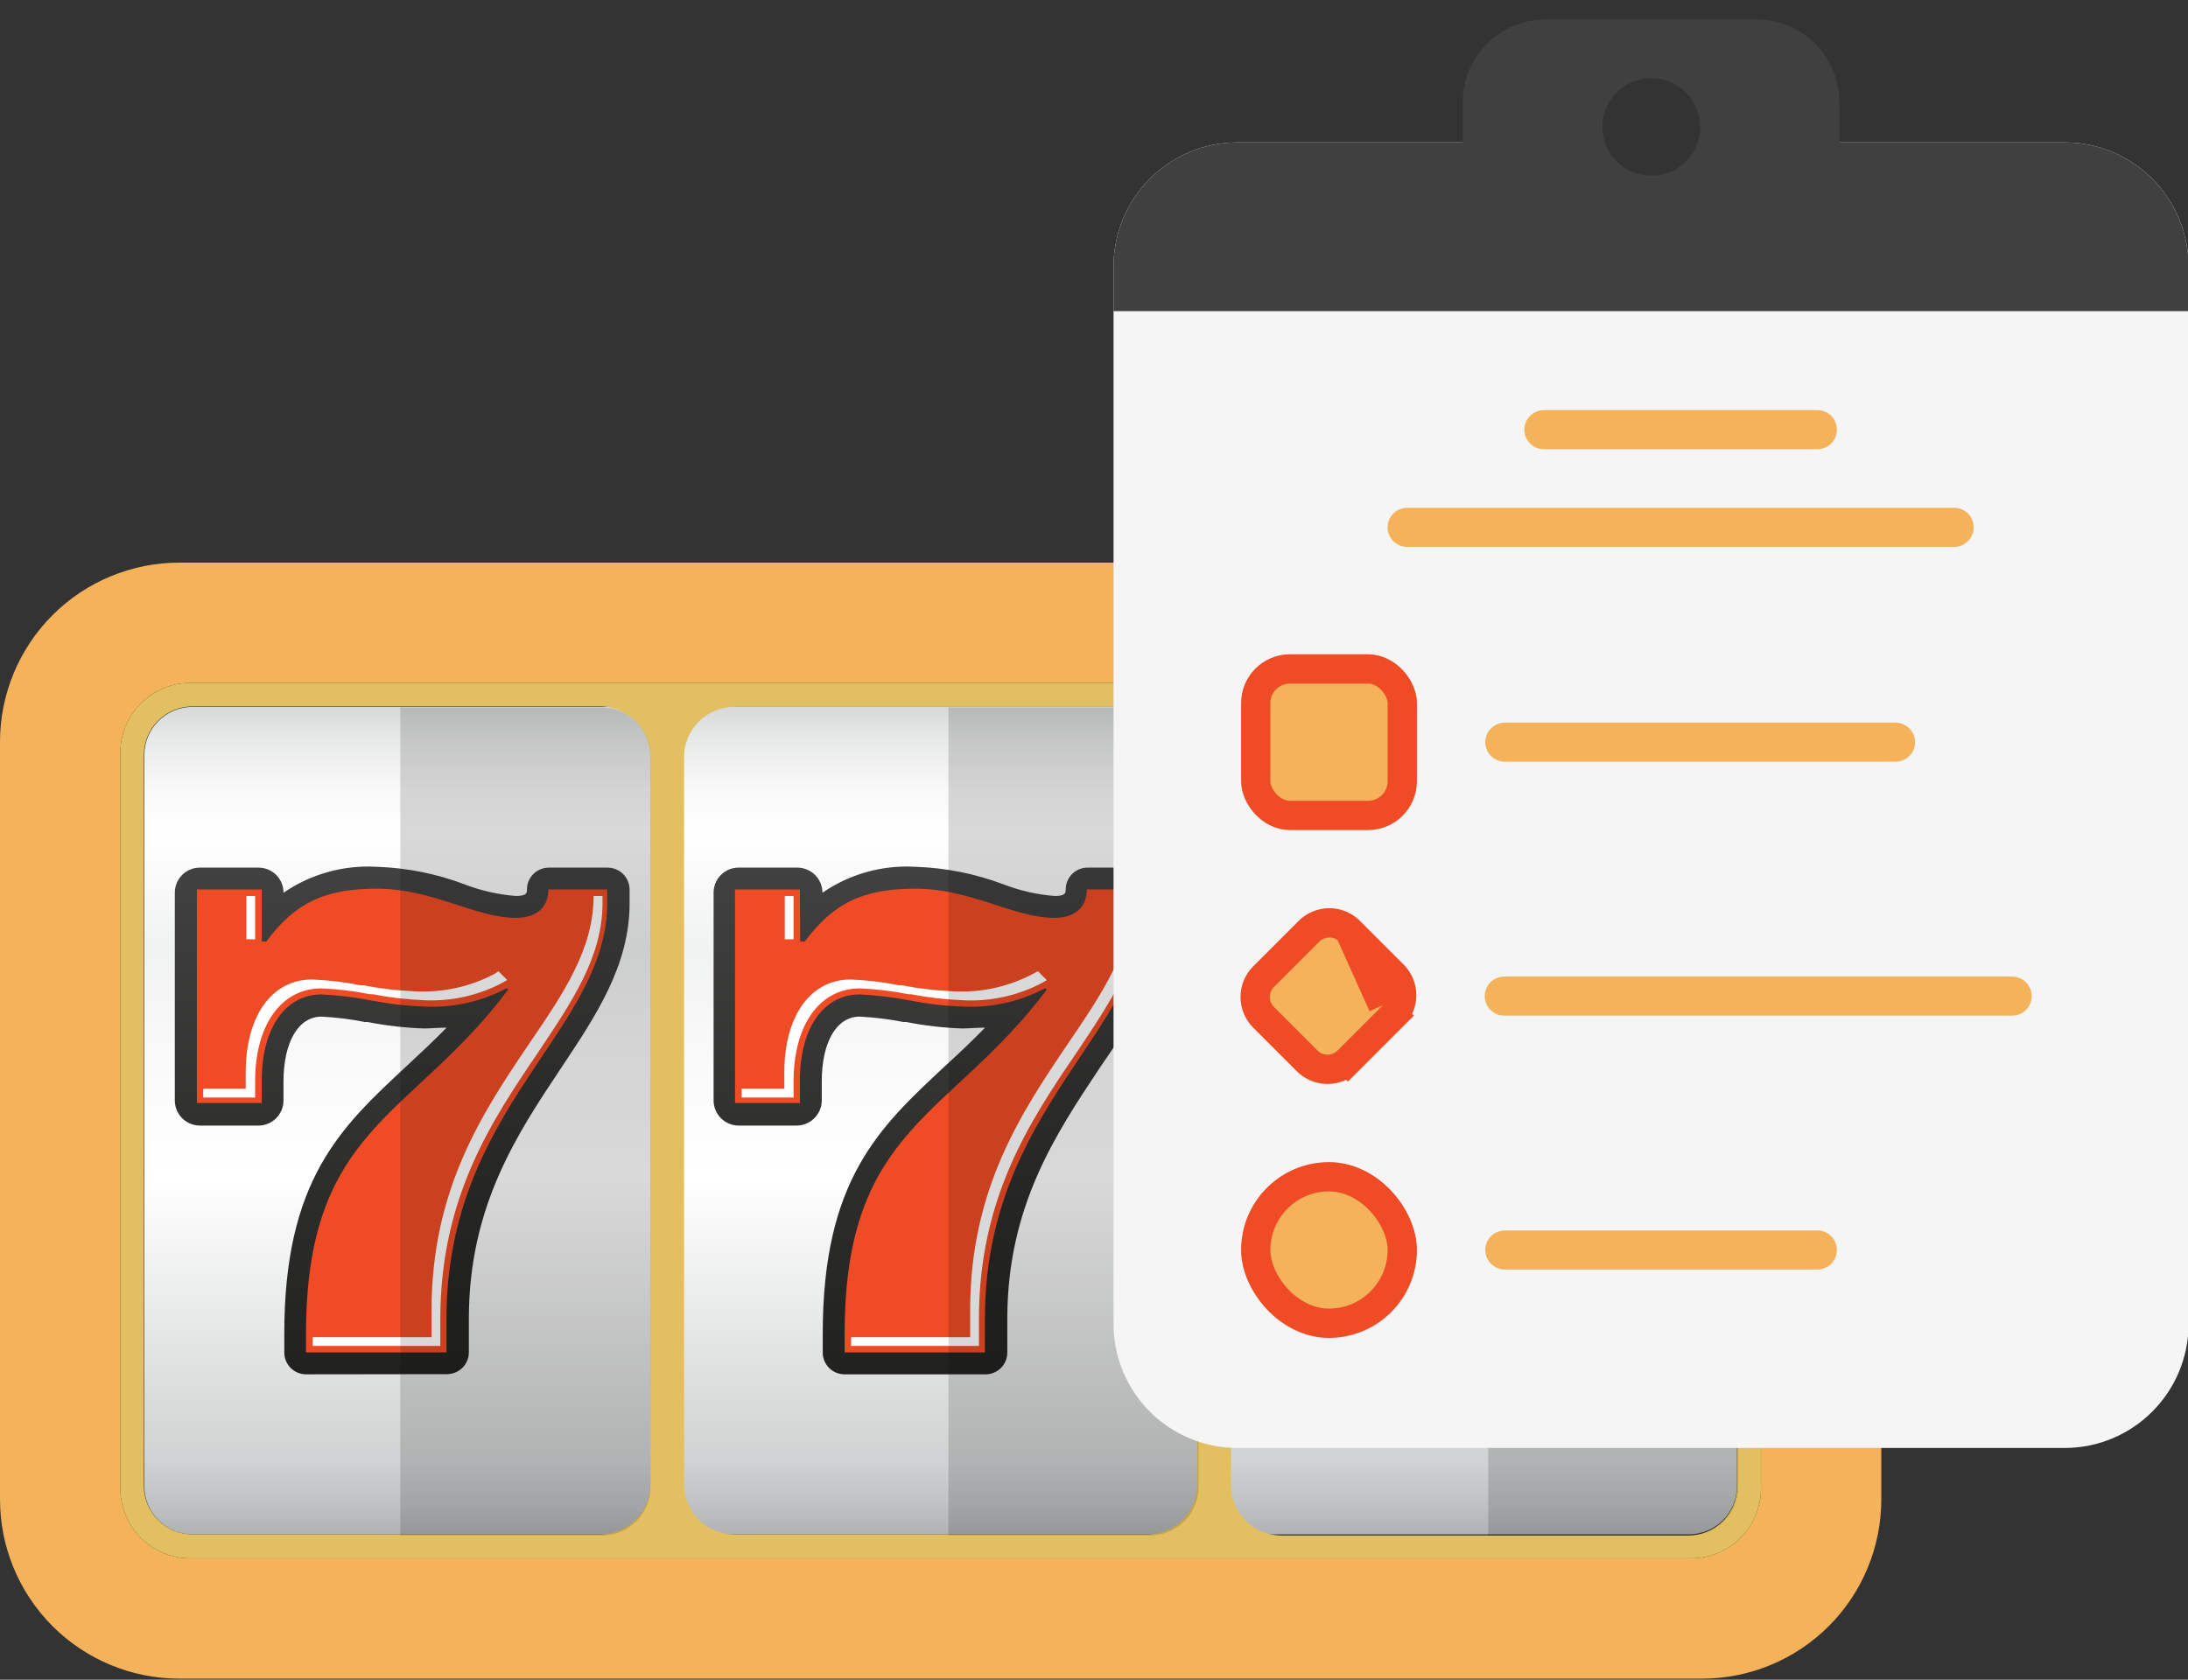
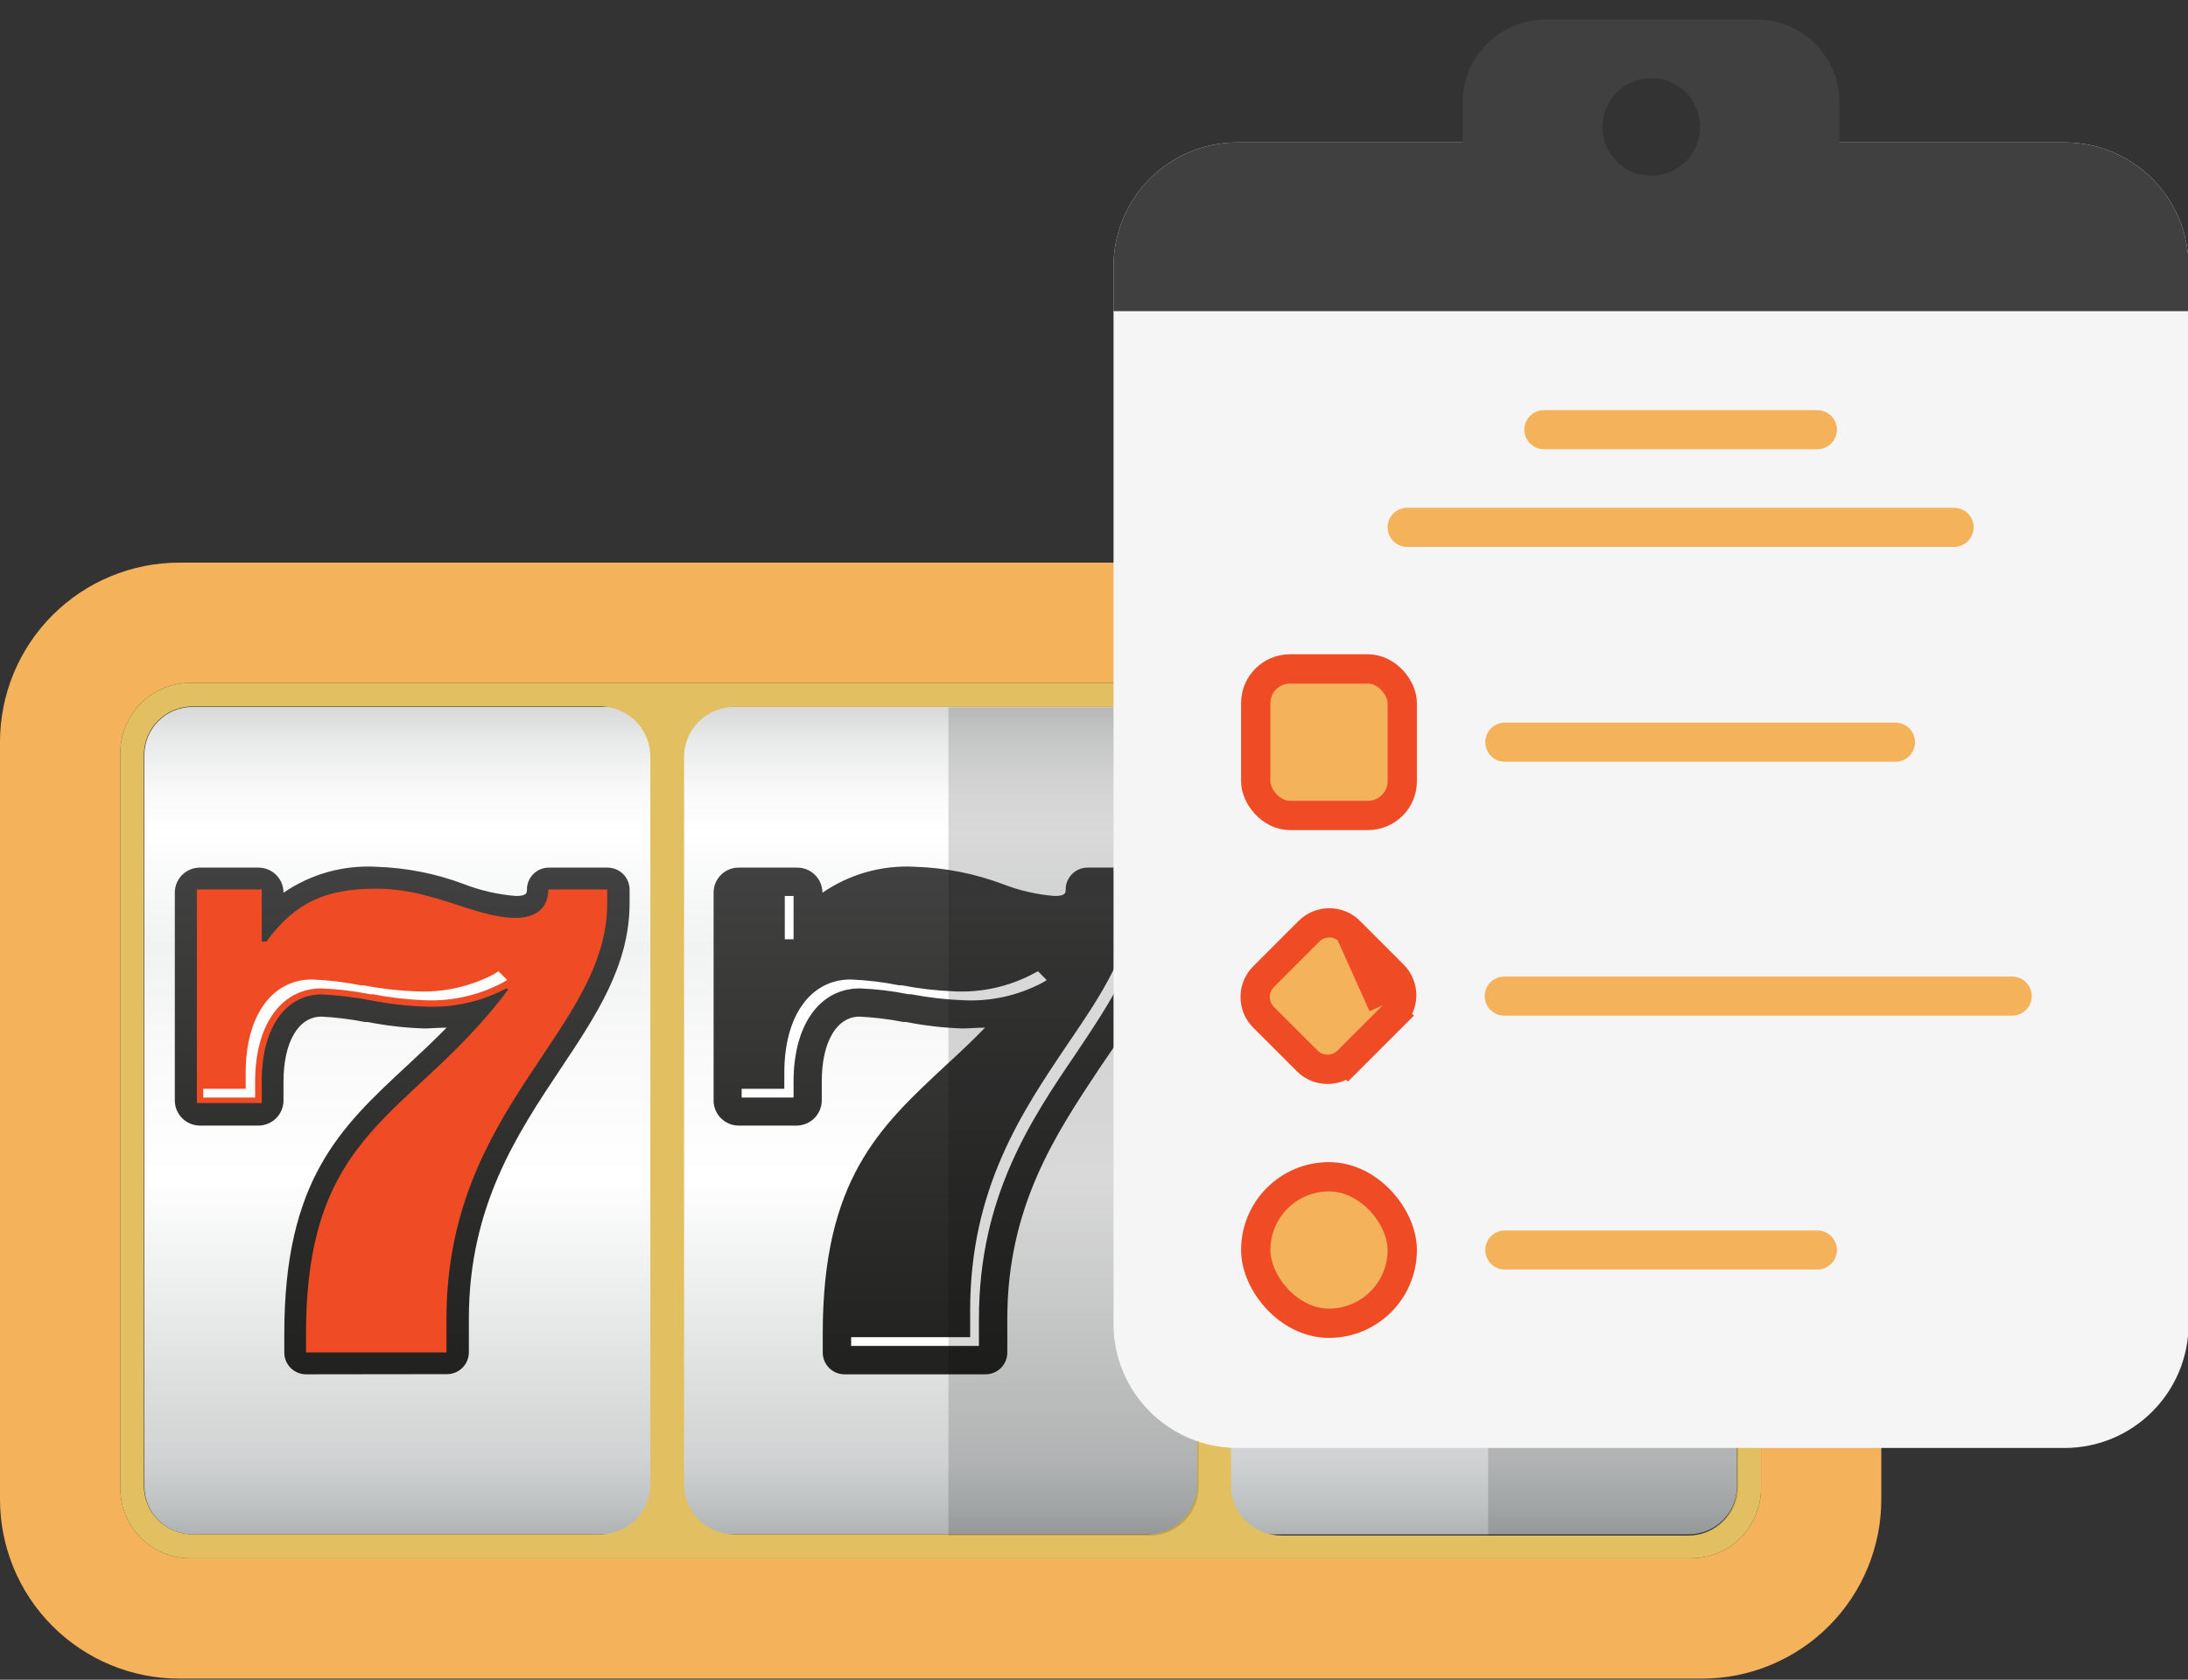
<svg xmlns="http://www.w3.org/2000/svg" width="112" height="86" viewBox="0 0 112 86" fill="none">
  <rect x="0" y="0" width="112" height="86" fill="#333333" stroke="none" />
  <g clip-path="url(#clip0_4_6)">
    <path d="M86.447 36.194H9.854C8.492 36.194 7.389 37.298 7.389 38.66V76.093C7.389 77.455 8.492 78.559 9.854 78.559H86.447C87.808 78.559 88.912 77.455 88.912 76.093V38.66C88.912 37.298 87.808 36.194 86.447 36.194Z" fill="url(#paint0_linear_4_6)" />
    <path d="M15.665 70.365C15.37 70.365 15.088 70.248 14.879 70.039C14.67 69.83 14.553 69.547 14.553 69.252V68.273C14.553 60.403 17.442 57.713 20.804 54.591C21.477 53.969 22.166 53.321 22.863 52.615C22.448 52.615 22.033 52.657 21.701 52.657C20.73 52.625 19.764 52.514 18.812 52.325H18.671C17.939 52.18 17.199 52.089 16.454 52.051C15.275 52.051 14.512 53.354 14.512 55.372V56.343C14.512 56.683 14.377 57.009 14.138 57.25C13.898 57.491 13.573 57.627 13.233 57.63H10.228C9.888 57.627 9.563 57.491 9.323 57.25C9.084 57.009 8.949 56.683 8.949 56.343V45.708C8.948 45.54 8.981 45.373 9.044 45.217C9.108 45.06 9.202 44.919 9.321 44.799C9.44 44.679 9.581 44.584 9.737 44.52C9.892 44.455 10.059 44.422 10.228 44.422H13.233C13.402 44.422 13.569 44.455 13.724 44.52C13.88 44.584 14.021 44.679 14.14 44.799C14.259 44.919 14.353 45.06 14.417 45.217C14.48 45.373 14.513 45.54 14.512 45.708C15.908 44.749 17.585 44.281 19.277 44.38C20.816 44.429 22.336 44.732 23.776 45.277C24.62 45.602 25.506 45.804 26.408 45.874C26.973 45.874 26.973 45.708 26.973 45.542C26.973 45.245 27.091 44.96 27.301 44.75C27.511 44.54 27.796 44.422 28.093 44.422H31.107C31.404 44.424 31.687 44.542 31.897 44.752C32.107 44.962 32.225 45.246 32.228 45.542V46.24C32.228 49.436 30.509 52.001 28.699 54.716C26.491 58.036 24 61.747 24 67.517V69.244C23.998 69.54 23.879 69.823 23.669 70.031C23.459 70.24 23.176 70.356 22.88 70.356L15.665 70.365Z" fill="url(#paint1_linear_4_6)" />
    <path d="M13.399 48.207H13.632C15.118 46.206 16.645 45.501 19.277 45.501C22.174 45.501 24.324 46.995 26.408 46.995C27.388 46.995 28.068 46.522 28.068 45.542H31.082V46.24C31.082 52.782 22.855 56.658 22.855 67.517V69.244H15.665V68.273C15.665 57.688 21.078 57.256 26.01 50.673L25.935 50.598C24.635 51.29 23.171 51.614 21.701 51.536C20.795 51.502 19.892 51.397 19.003 51.221C18.162 51.059 17.31 50.956 16.454 50.914C14.727 50.914 13.399 52.474 13.399 55.338V56.476H10.078V45.542H13.399V48.207Z" fill="#EF4C26" />
    <path d="M25.32 49.859C24.071 50.521 22.665 50.831 21.253 50.756C20.363 50.721 19.478 50.618 18.604 50.449H18.463C17.642 50.282 16.81 50.182 15.973 50.15C13.914 50.15 12.577 52.018 12.577 54.915V55.745H10.402V56.194H13.059V55.372C13.059 52.474 14.395 50.606 16.454 50.606C17.291 50.639 18.124 50.739 18.945 50.905H19.086C19.96 51.075 20.845 51.177 21.734 51.212C23.125 51.275 24.507 50.962 25.736 50.308L25.96 50.175L25.512 49.726L25.32 49.859Z" fill="white" />
-     <path d="M22.091 67.077V68.464H16.006V68.912H22.539V67.525C22.539 61.316 25.171 57.381 27.52 53.919C29.28 51.279 30.841 49.004 30.841 46.248V45.874H30.385C30.385 48.597 28.849 50.855 27.064 53.471C24.723 56.941 22.091 60.867 22.091 67.077Z" fill="white" />
-     <path d="M13.059 45.874H12.61V48.091H13.059V45.874Z" fill="white" />
    <path d="M43.236 70.365C43.089 70.366 42.944 70.338 42.807 70.282C42.672 70.227 42.548 70.145 42.444 70.042C42.34 69.938 42.257 69.815 42.2 69.68C42.144 69.544 42.115 69.399 42.115 69.252V68.273C42.115 60.403 45.012 57.713 48.366 54.591C49.047 53.969 49.736 53.321 50.425 52.615C50.018 52.615 49.595 52.657 49.271 52.657C48.301 52.626 47.334 52.515 46.382 52.325H46.241C45.502 52.18 44.752 52.088 44 52.051C42.821 52.051 42.065 53.354 42.065 55.372V56.343C42.063 56.684 41.927 57.01 41.686 57.25C41.445 57.491 41.119 57.628 40.779 57.63H37.798C37.628 57.628 37.459 57.592 37.303 57.524C37.147 57.456 37.005 57.358 36.887 57.235C36.769 57.112 36.676 56.967 36.615 56.809C36.553 56.65 36.523 56.48 36.528 56.31V45.708C36.527 45.539 36.559 45.371 36.624 45.215C36.688 45.058 36.783 44.916 36.902 44.796C37.022 44.676 37.164 44.581 37.321 44.517C37.478 44.453 37.645 44.42 37.815 44.422H40.812C41.153 44.422 41.48 44.557 41.722 44.798C41.963 45.04 42.099 45.367 42.099 45.708C43.492 44.748 45.166 44.28 46.855 44.38C48.397 44.429 49.92 44.733 51.363 45.277C52.204 45.603 53.088 45.804 53.987 45.874C54.551 45.874 54.551 45.708 54.551 45.542C54.551 45.254 54.662 44.976 54.862 44.767C55.061 44.558 55.334 44.434 55.622 44.422H58.636C58.784 44.419 58.932 44.447 59.07 44.502C59.208 44.557 59.333 44.64 59.439 44.744C59.545 44.848 59.629 44.972 59.686 45.109C59.743 45.247 59.773 45.394 59.773 45.542V46.24C59.773 49.444 58.113 52.051 56.261 54.724C54.061 58.045 51.562 61.756 51.562 67.525V69.252C51.562 69.399 51.533 69.544 51.477 69.68C51.421 69.815 51.338 69.938 51.234 70.042C51.13 70.145 51.006 70.227 50.87 70.282C50.734 70.338 50.589 70.366 50.442 70.365H43.236Z" fill="url(#paint2_linear_4_6)" />
-     <path d="M40.961 48.207H41.194C42.688 46.206 44.215 45.501 46.839 45.501C49.736 45.501 51.895 46.995 53.97 46.995C54.95 46.995 55.63 46.522 55.63 45.542H58.644V46.24C58.644 52.782 50.417 56.658 50.417 67.517V69.244H43.236V68.273C43.236 57.688 48.64 57.256 53.58 50.673L53.497 50.598C52.2 51.289 50.739 51.613 49.271 51.536C48.362 51.503 47.457 51.397 46.565 51.221C45.718 51.057 44.861 50.955 44 50.914C42.273 50.914 40.944 52.474 40.944 55.338V56.476H37.624V45.542H40.944L40.961 48.207Z" fill="#EF4C26" />
    <path d="M52.883 49.859C51.635 50.52 50.232 50.83 48.823 50.756C47.934 50.721 47.048 50.618 46.175 50.449H46.033C45.213 50.283 44.38 50.183 43.543 50.15C41.484 50.15 40.148 52.018 40.148 54.915V55.745H37.964V56.194H40.621V55.372C40.621 52.474 41.957 50.606 44.016 50.606C44.853 50.639 45.686 50.739 46.507 50.905H46.639C47.516 51.075 48.404 51.177 49.296 51.212C50.706 51.286 52.108 50.976 53.356 50.316L53.58 50.183L53.132 49.726L52.883 49.859Z" fill="white" />
    <path d="M49.661 67.077V68.464H43.568V68.912H50.11V67.525C50.11 61.316 52.733 57.381 55.091 53.919C56.851 51.279 58.411 49.004 58.411 46.248V45.874H57.963C57.963 48.597 56.419 50.855 54.642 53.471C52.301 56.941 49.661 60.867 49.661 67.077Z" fill="white" />
    <path d="M40.621 45.874H40.172V48.091H40.621V45.874Z" fill="white" />
    <path d="M70.798 70.365C70.651 70.366 70.505 70.338 70.37 70.282C70.234 70.227 70.11 70.145 70.006 70.042C69.902 69.938 69.819 69.815 69.763 69.68C69.706 69.544 69.677 69.399 69.677 69.252V68.273C69.677 60.403 72.574 57.713 75.928 54.591C76.609 53.969 77.298 53.321 77.987 52.615C77.58 52.615 77.157 52.657 76.833 52.657C75.863 52.626 74.897 52.514 73.944 52.325H73.803C73.069 52.18 72.325 52.089 71.578 52.051C70.408 52.051 69.644 53.354 69.644 55.372V56.343C69.644 56.684 69.508 57.011 69.267 57.253C69.026 57.494 68.698 57.63 68.357 57.63H65.36C65.019 57.63 64.692 57.494 64.45 57.253C64.209 57.011 64.073 56.684 64.073 56.343V45.708C64.072 45.539 64.105 45.371 64.169 45.215C64.233 45.058 64.328 44.916 64.448 44.796C64.567 44.676 64.71 44.581 64.866 44.517C65.023 44.453 65.191 44.42 65.36 44.422H68.357C68.526 44.42 68.694 44.453 68.851 44.517C69.007 44.581 69.15 44.676 69.269 44.796C69.389 44.916 69.484 45.058 69.548 45.215C69.612 45.371 69.645 45.539 69.644 45.708C71.038 44.749 72.712 44.281 74.401 44.38C75.943 44.429 77.466 44.732 78.909 45.277C79.75 45.601 80.633 45.803 81.532 45.874C82.097 45.874 82.097 45.708 82.097 45.542C82.099 45.246 82.218 44.962 82.427 44.752C82.637 44.542 82.921 44.424 83.217 44.422H86.239C86.535 44.424 86.818 44.543 87.026 44.753C87.235 44.963 87.352 45.246 87.352 45.542V46.24C87.352 49.436 85.641 52.001 83.823 54.716C81.623 58.036 79.124 61.747 79.124 67.517V69.244C79.127 69.536 79.014 69.817 78.811 70.027C78.607 70.237 78.329 70.358 78.037 70.365H70.798Z" fill="url(#paint3_linear_4_6)" />
    <path d="M68.523 48.207H68.756C70.25 46.206 71.777 45.501 74.401 45.501C77.298 45.501 79.457 46.995 81.532 46.995C82.512 46.995 83.192 46.522 83.192 45.542H86.214V46.24C86.214 52.782 77.979 56.658 77.979 67.517V69.244H70.798V68.273C70.798 57.688 76.202 57.256 81.142 50.673L81.067 50.598C79.767 51.288 78.303 51.613 76.833 51.536C75.924 51.502 75.019 51.397 74.127 51.221C73.286 51.058 72.434 50.956 71.578 50.914C69.86 50.914 68.523 52.474 68.523 55.338V56.476H65.202V45.542H68.523V48.207Z" fill="#EF4C26" />
    <path d="M80.445 49.859C79.195 50.522 77.789 50.832 76.377 50.756C75.487 50.721 74.602 50.618 73.728 50.449H73.587C72.766 50.282 71.933 50.182 71.097 50.15C69.038 50.15 67.71 52.018 67.71 54.915V55.745H65.526V56.194H68.191V55.372C68.191 52.474 69.519 50.606 71.578 50.606C72.415 50.639 73.248 50.739 74.069 50.905H74.21C75.084 51.075 75.969 51.177 76.858 51.212C78.268 51.287 79.671 50.977 80.918 50.316L81.142 50.183L80.694 49.735L80.445 49.859Z" fill="#B80801" />
    <path d="M77.207 67.077V68.464H71.13V68.912H77.672V67.525C77.672 61.316 80.295 57.381 82.653 53.919C84.421 51.279 85.974 49.004 85.974 46.248V45.874H85.525C85.525 48.597 83.989 50.855 82.204 53.471C79.847 56.941 77.207 60.867 77.207 67.077Z" fill="#B80801" />
    <path d="M68.191 45.874H67.743V48.091H68.191V45.874Z" fill="#B80801" />
    <path d="M87.119 28.806H9.182C6.747 28.806 4.411 29.773 2.689 31.495C0.967 33.217 0 35.553 0 37.988L0 76.765C0 79.201 0.967 81.536 2.689 83.258C4.411 84.98 6.747 85.947 9.182 85.947H87.119C89.554 85.947 91.89 84.98 93.612 83.258C95.334 81.536 96.301 79.201 96.301 76.765V37.988C96.301 35.553 95.334 33.217 93.612 31.495C91.89 29.773 89.554 28.806 87.119 28.806ZM90.141 76.209C90.141 77.158 89.764 78.068 89.093 78.739C88.422 79.41 87.512 79.787 86.563 79.787H9.738C8.789 79.787 7.879 79.41 7.208 78.739C6.537 78.068 6.16 77.158 6.16 76.209V38.544C6.16 37.595 6.537 36.685 7.208 36.014C7.879 35.343 8.789 34.966 9.738 34.966H86.563C87.033 34.966 87.498 35.058 87.932 35.238C88.366 35.418 88.761 35.681 89.093 36.014C89.425 36.346 89.689 36.74 89.869 37.175C90.049 37.609 90.141 38.074 90.141 38.544V76.209Z" fill="#F4B25B" />
    <path d="M86.563 34.966H9.738C8.789 34.966 7.879 35.343 7.208 36.014C6.537 36.685 6.16 37.595 6.16 38.544V76.209C6.16 77.158 6.537 78.068 7.208 78.739C7.879 79.41 8.789 79.787 9.738 79.787H86.563C87.033 79.787 87.498 79.695 87.932 79.515C88.366 79.335 88.761 79.072 89.093 78.739C89.425 78.407 89.689 78.013 89.869 77.579C90.049 77.144 90.141 76.679 90.141 76.209V38.544C90.141 38.074 90.049 37.609 89.869 37.175C89.689 36.74 89.425 36.346 89.093 36.014C88.761 35.682 88.366 35.418 87.932 35.238C87.498 35.058 87.033 34.966 86.563 34.966ZM9.854 78.559C9.194 78.559 8.56 78.296 8.093 77.829C7.626 77.362 7.364 76.729 7.364 76.068V38.66C7.364 38 7.626 37.366 8.093 36.899C8.56 36.432 9.194 36.17 9.854 36.17H30.717C31.057 36.17 31.393 36.237 31.707 36.368C32.021 36.499 32.306 36.691 32.545 36.932C32.785 37.174 32.974 37.46 33.102 37.776C33.229 38.091 33.294 38.428 33.29 38.768V75.985C33.29 76.668 33.019 77.322 32.536 77.805C32.054 78.287 31.399 78.559 30.717 78.559H9.854ZM35.017 75.985V38.768C35.016 38.431 35.081 38.096 35.21 37.784C35.338 37.472 35.527 37.188 35.765 36.949C36.004 36.71 36.287 36.52 36.599 36.391C36.91 36.261 37.245 36.194 37.582 36.194H58.719C59.056 36.194 59.391 36.261 59.702 36.391C60.014 36.52 60.297 36.71 60.535 36.949C60.774 37.188 60.963 37.472 61.091 37.784C61.219 38.096 61.285 38.431 61.284 38.768V75.985C61.285 76.323 61.219 76.657 61.091 76.969C60.963 77.281 60.774 77.565 60.535 77.804C60.297 78.043 60.014 78.233 59.702 78.363C59.391 78.492 59.056 78.559 58.719 78.559H37.582C37.245 78.559 36.91 78.492 36.599 78.363C36.287 78.233 36.004 78.043 35.765 77.804C35.527 77.565 35.338 77.281 35.21 76.969C35.081 76.657 35.016 76.323 35.017 75.985ZM88.912 76.126C88.912 76.787 88.65 77.42 88.183 77.887C87.716 78.354 87.082 78.617 86.422 78.617H65.584C64.902 78.617 64.247 78.346 63.764 77.863C63.282 77.38 63.011 76.726 63.011 76.043V38.768C63.011 38.086 63.282 37.431 63.764 36.948C64.247 36.466 64.902 36.194 65.584 36.194H86.447C87.107 36.194 87.741 36.457 88.208 36.924C88.675 37.391 88.937 38.025 88.937 38.685L88.912 76.126Z" fill="#E2C061" />
-     <path opacity="0.15" d="M20.489 36.219H30.808C31.468 36.219 32.102 36.482 32.569 36.949C33.036 37.416 33.298 38.049 33.298 38.71V76.126C33.298 76.787 33.036 77.42 32.569 77.887C32.102 78.354 31.468 78.617 30.808 78.617H20.489V36.219Z" fill="black" />
    <path opacity="0.15" d="M48.549 36.219H58.86C59.52 36.219 60.154 36.482 60.621 36.949C61.088 37.416 61.35 38.049 61.35 38.71V76.126C61.35 76.787 61.088 77.42 60.621 77.887C60.154 78.354 59.52 78.617 58.86 78.617H48.549V36.219Z" fill="black" />
    <path opacity="0.15" d="M76.177 36.219H86.488C87.149 36.219 87.782 36.482 88.249 36.949C88.716 37.416 88.979 38.049 88.979 38.71V76.126C88.979 76.787 88.716 77.42 88.249 77.887C87.782 78.354 87.149 78.617 86.488 78.617H76.177V36.219Z" fill="black" />
    <path d="M57 13.641C57 10.134 59.843 7.291 63.349 7.291H78.165C79.334 7.291 80.282 8.239 80.282 9.408C80.282 10.577 81.229 11.524 82.398 11.524H86.631C87.8 11.524 88.748 10.577 88.748 9.408C88.748 8.239 89.695 7.291 90.864 7.291H105.68C109.186 7.291 112.029 10.134 112.029 13.641V67.786C112.029 71.293 109.186 74.136 105.68 74.136H63.349C59.843 74.136 57 71.293 57 67.786V13.641Z" fill="#F5F5F5" />
    <path fill-rule="evenodd" clip-rule="evenodd" d="M79.107 1C76.769 1 74.874 2.895 74.874 5.233V7.291H63.349C59.843 7.291 57 10.134 57 13.641V15.932H112.029V13.641C112.029 10.134 109.186 7.291 105.68 7.291H94.155V5.233C94.155 2.895 92.26 1 89.922 1H79.107ZM84.529 9C85.91 9 87.029 7.881 87.029 6.5C87.029 5.119 85.91 4 84.529 4C83.148 4 82.029 5.119 82.029 6.5C82.029 7.881 83.148 9 84.529 9Z" fill="#404040" />
    <path d="M79.029 22H93.029" stroke="#F4B25B" stroke-width="2" stroke-linecap="round" />
    <path d="M77.029 38H97.029" stroke="#F4B25B" stroke-width="2" stroke-linecap="round" />
    <path d="M77 51H103" stroke="#F4B25B" stroke-width="2" stroke-linecap="round" />
    <path d="M77.029 64H93.029" stroke="#F4B25B" stroke-width="2" stroke-linecap="round" />
    <path d="M72.029 27H100.029" stroke="#F4B25B" stroke-width="2" stroke-linecap="round" />
    <rect x="64.279" y="34.25" width="7.5" height="7.5" rx="1.75" fill="#F4B25B" stroke="#EF4C26" stroke-width="1.5" />
    <path d="M70.788 51.467L71.318 51.997L68.997 54.318L68.467 53.788L68.997 54.318C68.422 54.894 67.489 54.894 66.913 54.318L64.682 52.087C64.106 51.511 64.106 50.578 64.682 50.003L67.003 47.682C67.578 47.106 68.511 47.106 69.087 47.682M70.788 51.467L69.087 47.682M70.788 51.467L71.318 51.997C71.894 51.422 71.894 50.489 71.318 49.913L69.087 47.682M70.788 51.467L69.087 47.682" fill="#F4B25B" stroke="#EF4C26" stroke-width="1.5" />
    <rect x="64.279" y="60.25" width="7.5" height="7.5" rx="3.75" fill="#F4B25B" stroke="#EF4C26" stroke-width="1.5" />
  </g>
  <defs>
    <linearGradient id="paint0_linear_4_6" x1="48.151" y1="36.194" x2="48.151" y2="78.559" gradientUnits="userSpaceOnUse">
      <stop stop-color="#D7D9D9" />
      <stop offset="0.04" stop-color="#E8E9E9" />
      <stop offset="0.1" stop-color="#F9F9F9" />
      <stop offset="0.15" stop-color="white" />
      <stop offset="0.29" stop-color="#F1F2F2" />
      <stop offset="0.41" stop-color="#F9F9F9" />
      <stop offset="0.57" stop-color="white" />
      <stop offset="0.86" stop-color="#D7D9D9" />
      <stop offset="0.91" stop-color="#D0D2D3" />
      <stop offset="0.97" stop-color="#BDC0C1" />
      <stop offset="1" stop-color="#AFB3B4" />
    </linearGradient>
    <linearGradient id="paint1_linear_4_6" x1="20.588" y1="44.38" x2="20.588" y2="70.365" gradientUnits="userSpaceOnUse">
      <stop stop-color="#414141" />
      <stop offset="1" stop-color="#21211F" />
    </linearGradient>
    <linearGradient id="paint2_linear_4_6" x1="48.151" y1="44.38" x2="48.151" y2="70.365" gradientUnits="userSpaceOnUse">
      <stop stop-color="#414141" />
      <stop offset="1" stop-color="#21211F" />
    </linearGradient>
    <linearGradient id="paint3_linear_4_6" x1="75.713" y1="44.38" x2="75.713" y2="70.365" gradientUnits="userSpaceOnUse">
      <stop stop-color="#414141" />
      <stop offset="1" stop-color="#21211F" />
    </linearGradient>
    <clipPath id="clip0_4_6">
      <rect width="112" height="86" fill="white" />
    </clipPath>
  </defs>
</svg>